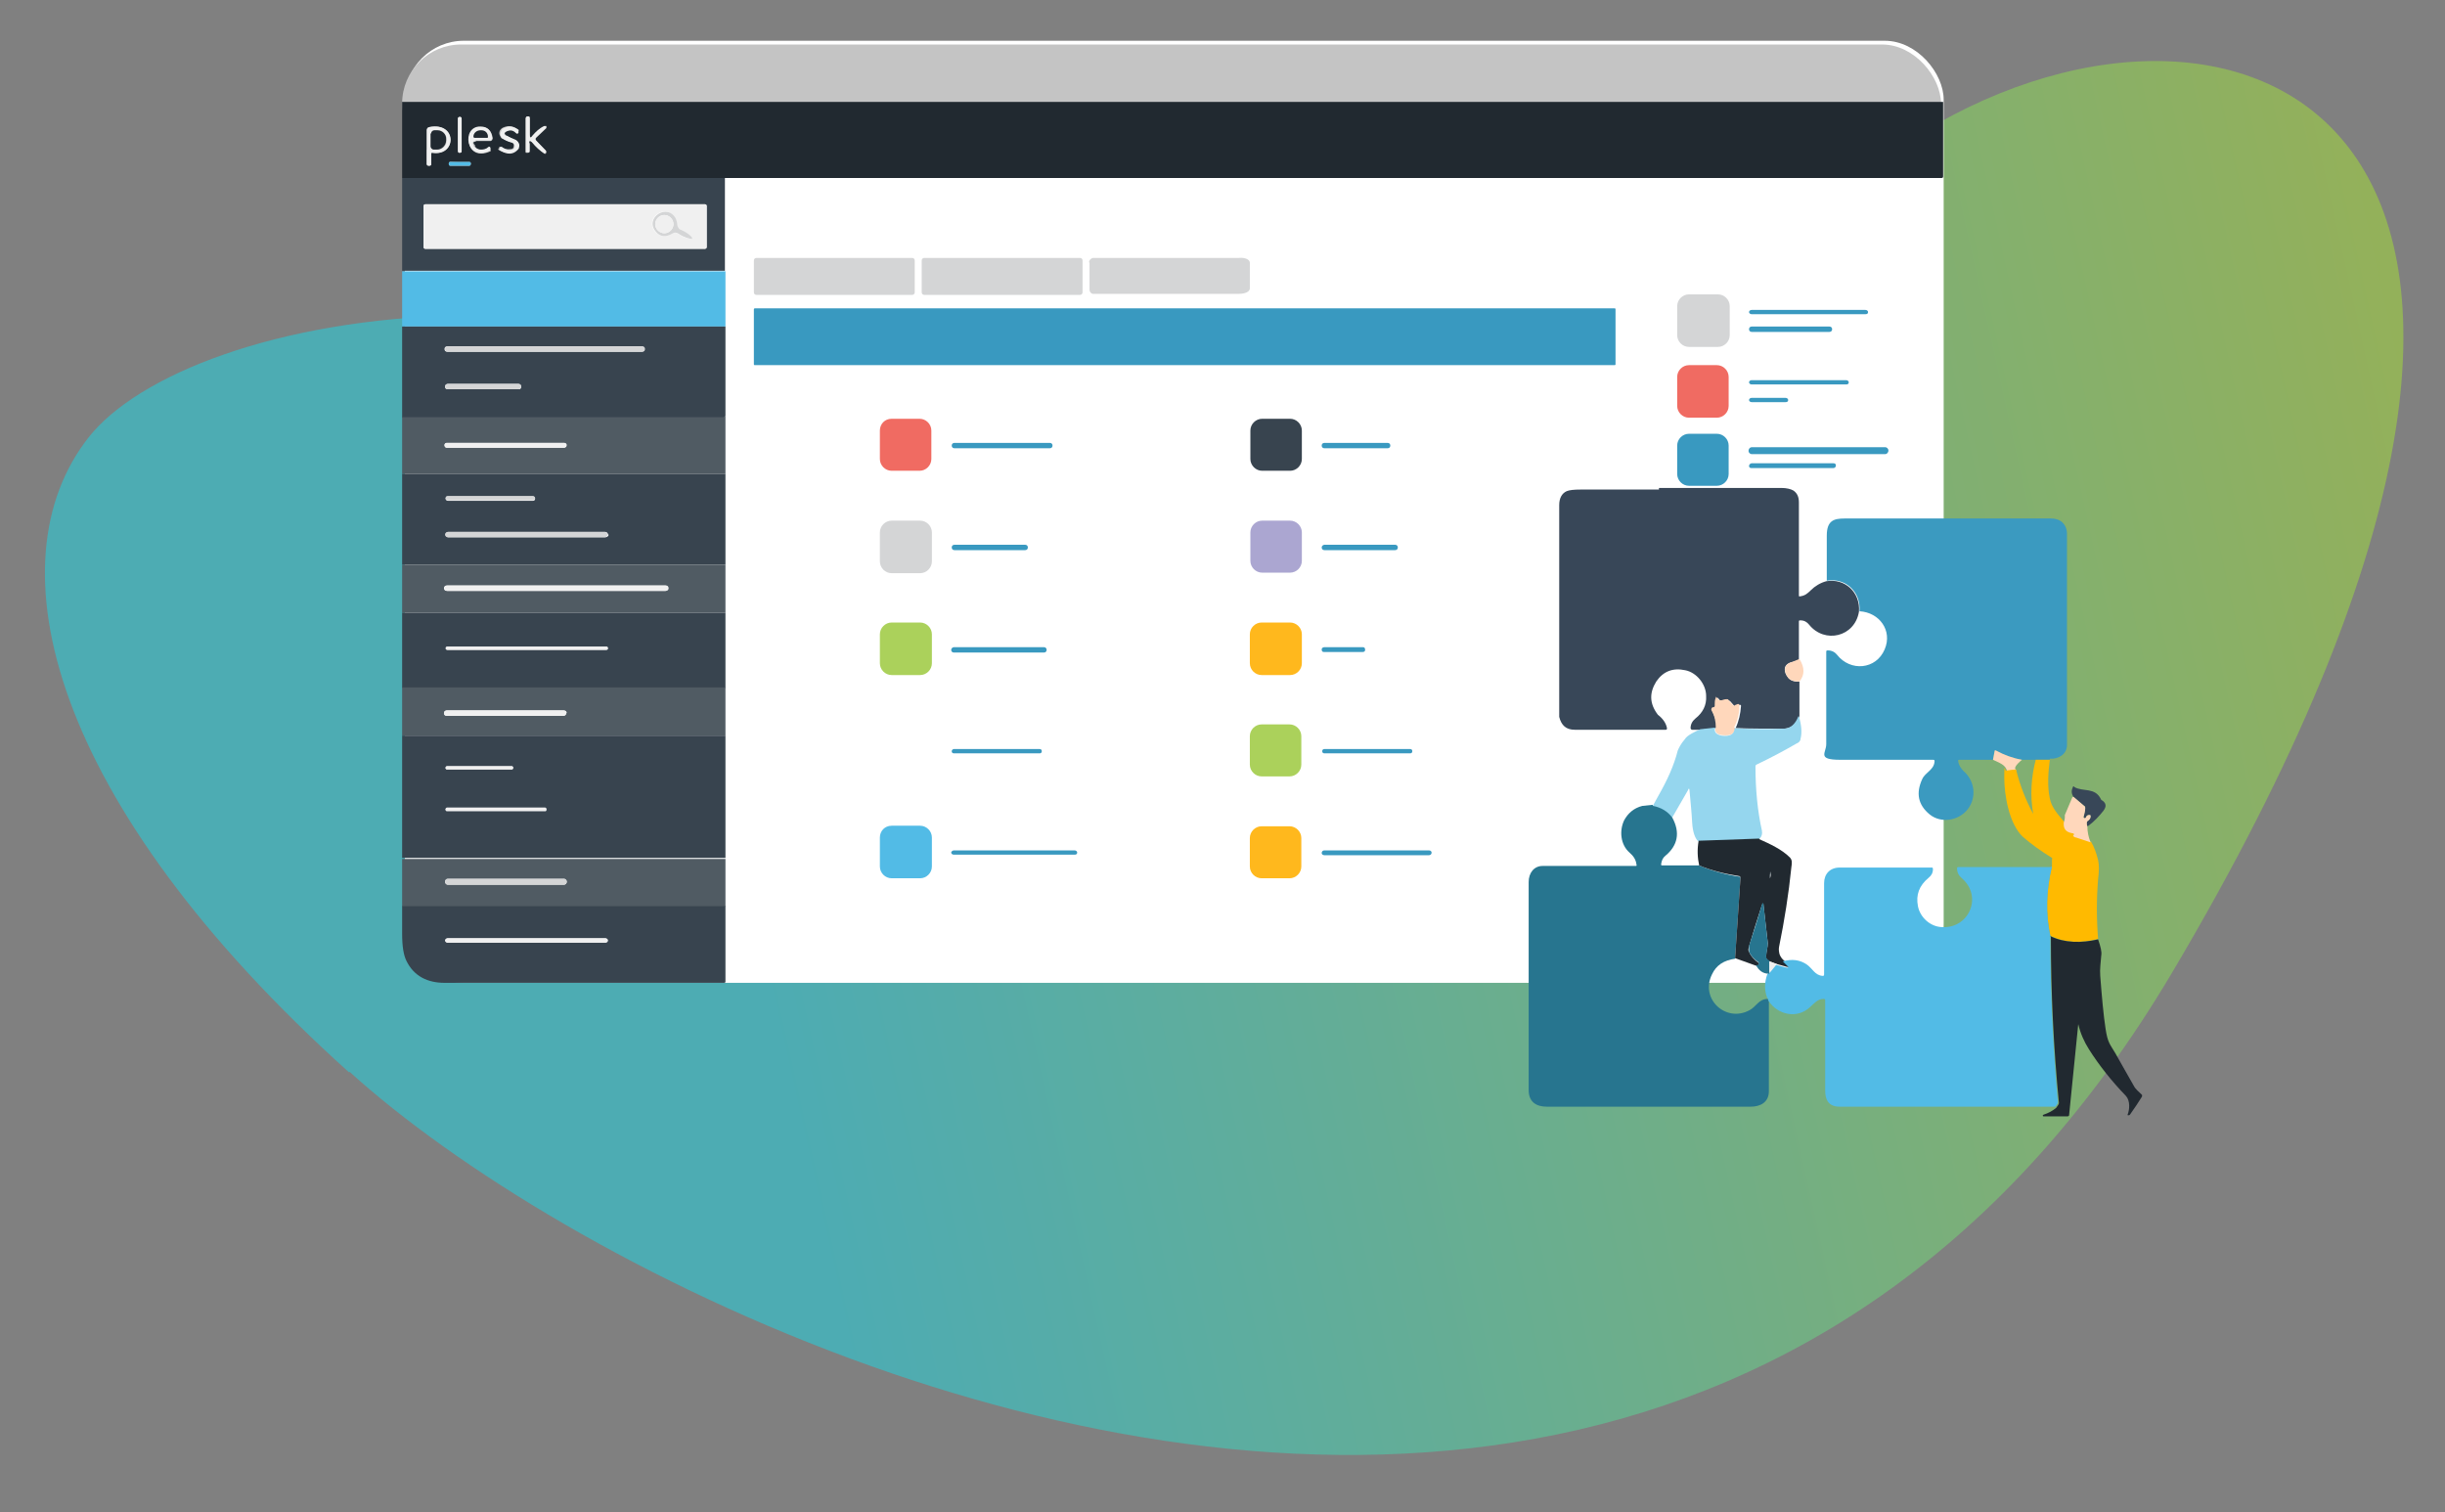
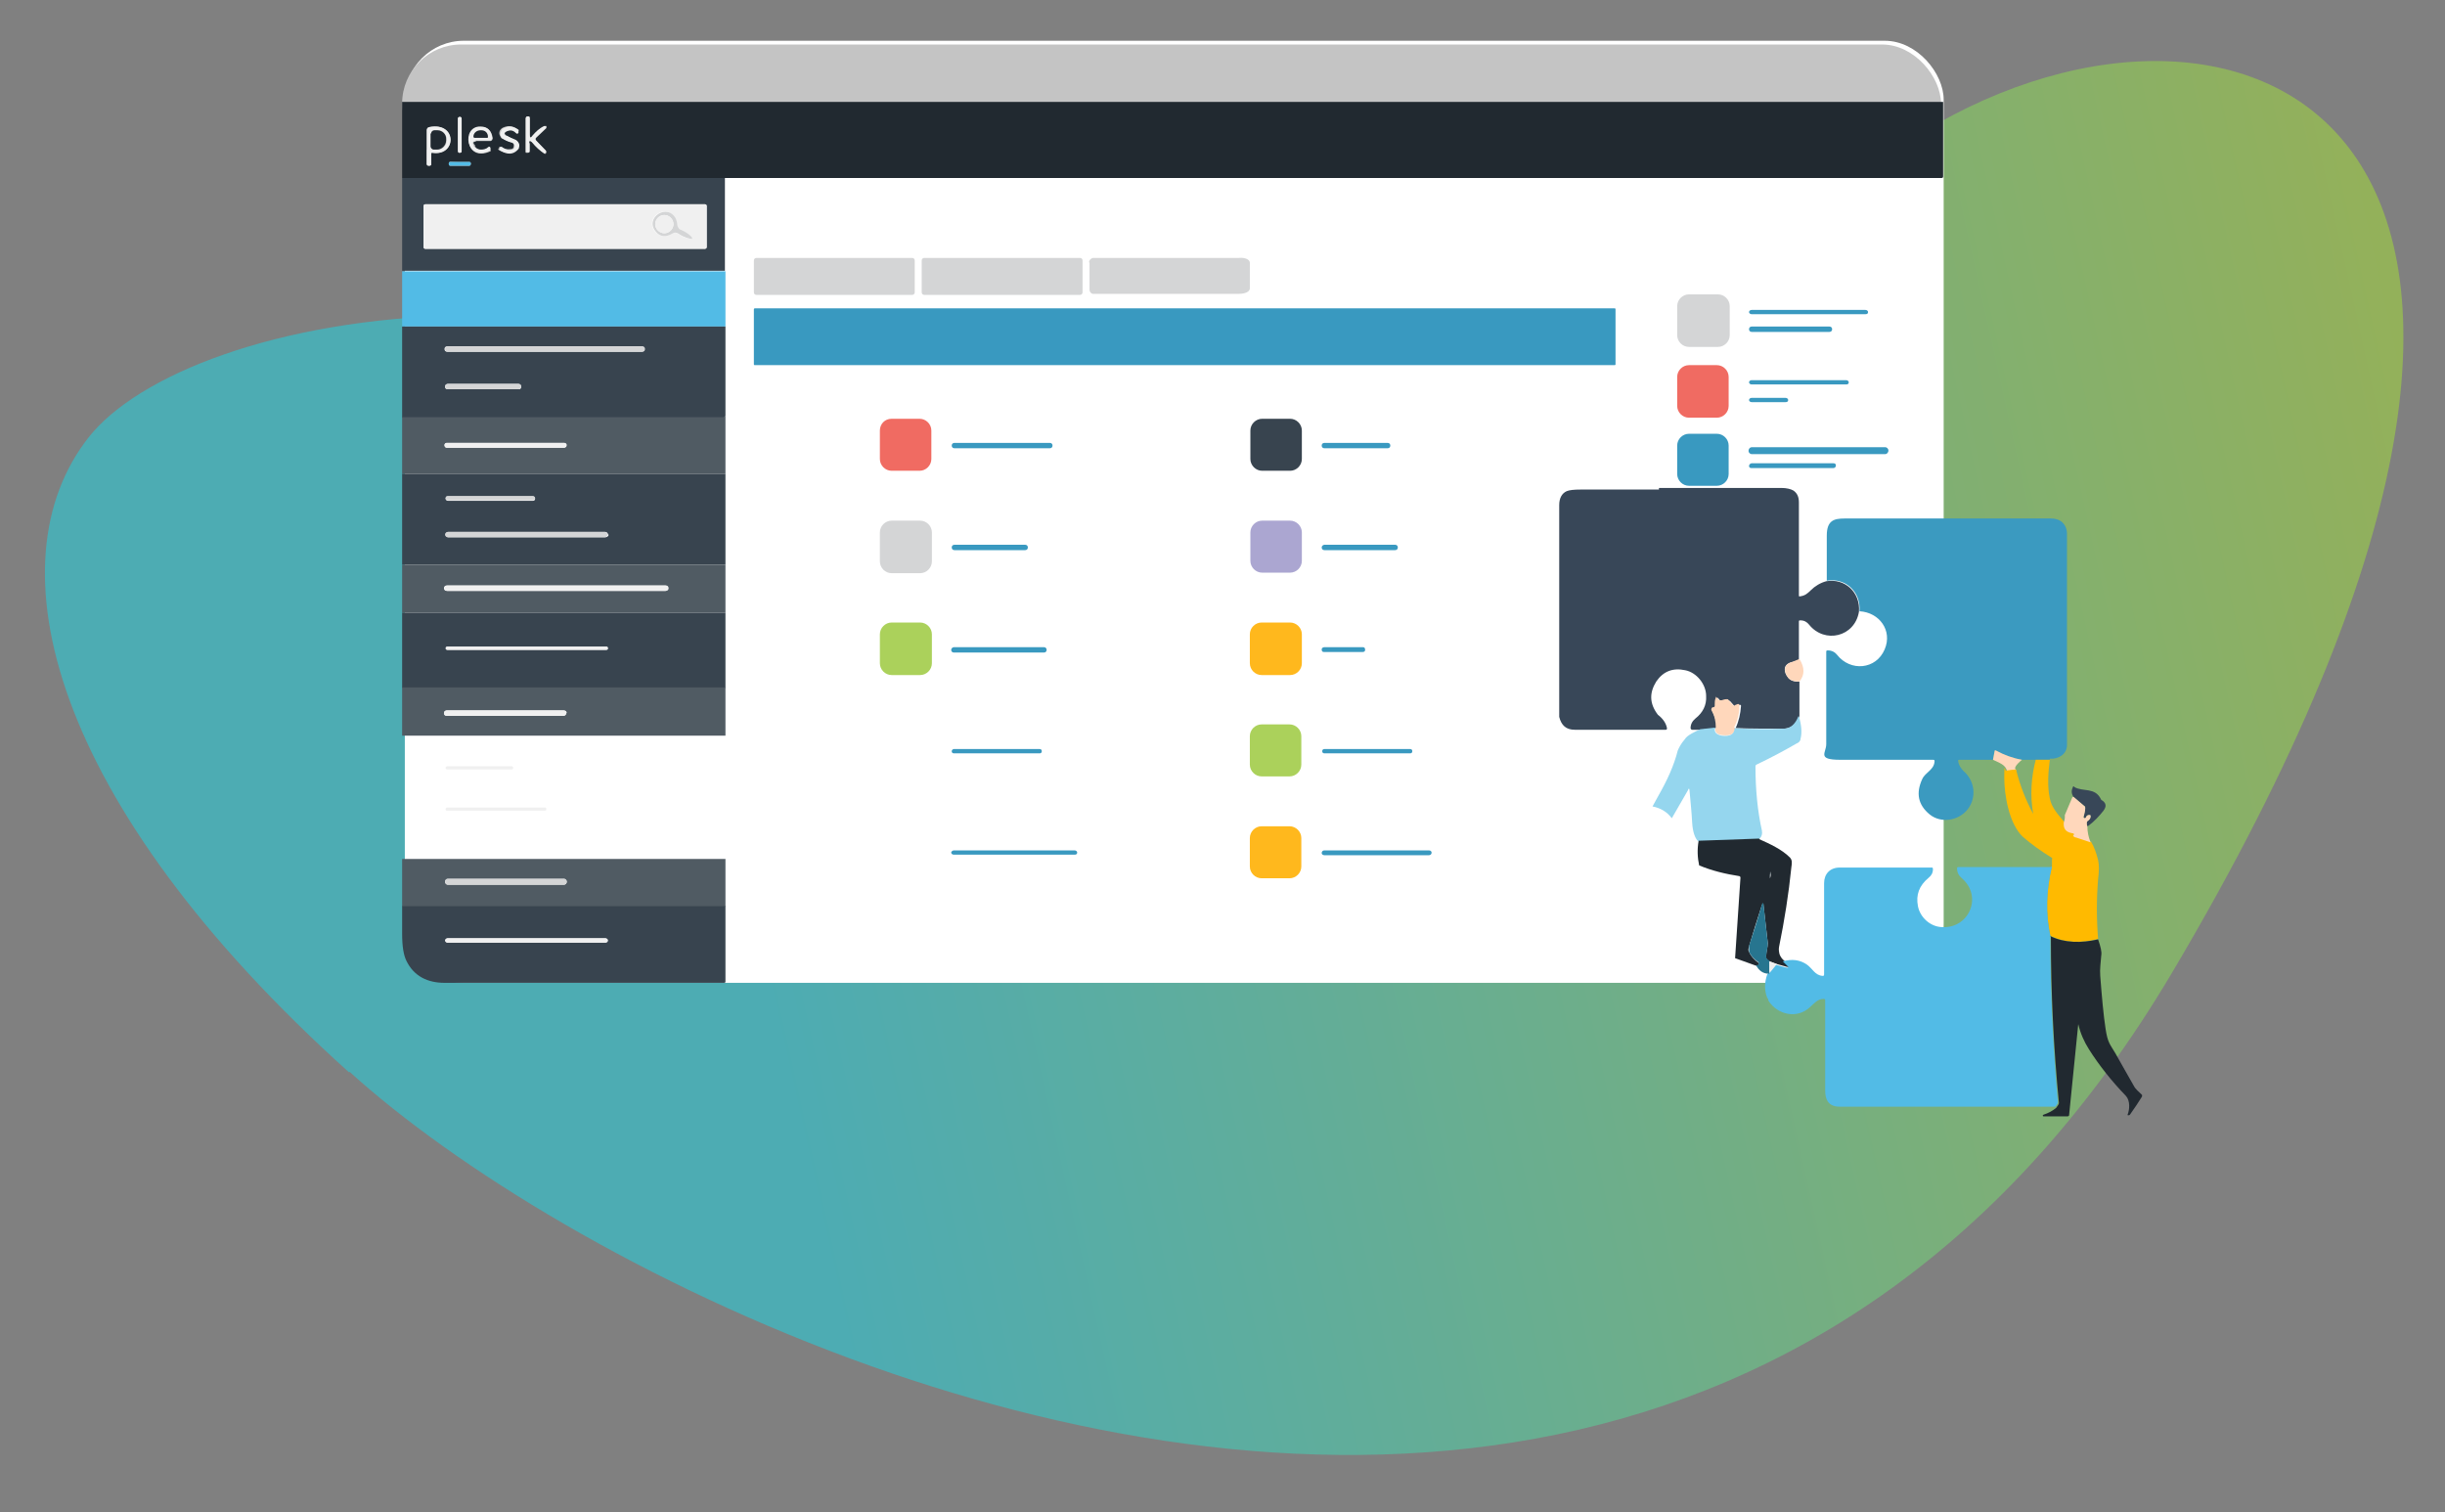
<svg xmlns="http://www.w3.org/2000/svg" id="Livello_1" version="1.1" viewBox="0 0 456 282">
  <rect x="0" y="0" width="456" height="282" fill="#808080" stroke="none" />
  <defs>
    <linearGradient id="Sfumatura_senza_nome_2" data-name="Sfumatura senza nome 2" x1="59.1" y1="1064.3" x2="58.1" y2="1064.3" gradientTransform="translate(21848.8 177828.7) rotate(-12.4) scale(322.6 -167.4) skewX(-.3)" gradientUnits="userSpaceOnUse">
      <stop offset="0" stop-color="#b0f921" />
      <stop offset="1" stop-color="#00edff" />
    </linearGradient>
  </defs>
  <path d="M65.1,200C9.1,149.6-1.7,104.8,16.5,81.6c18.2-23.2,103.6-41.9,190.7,12.9,87.1,54.8,91.4-33.2,151.3-69.8,59.9-36.5,140.9-2.3,46.6,156.7-61.5,103.7-163.5,101.5-242.6,73.4-42.2-15-77.9-37.3-97.3-54.9Z" fill="url(#Sfumatura_senza_nome_2)" isolation="isolate" opacity=".4" />
  <rect x="75.5" y="7.6" width="287" height="175.7" rx="11" ry="11" fill="#fff" />
  <rect x="75" y="8.3" width="287" height="22" rx="11" ry="11" fill="#c4c4c4" />
  <g>
    <path d="M75.1,19v14.3" fill="none" />
    <path d="M75,33.2v17.3" fill="none" />
    <path d="M75,50.6v10.3" fill="none" />
    <path d="M75,60.9v16.9" fill="none" />
    <path d="M75,77.8v10.6" fill="none" />
    <path d="M75,88.4v16.9" fill="none" />
    <path d="M75,105.3v9" fill="none" />
-     <path d="M75,114.3v14" fill="none" />
    <path d="M75,128.2v9" fill="none" />
    <path d="M75,137.2v22.9" fill="none" />
    <path d="M75,160.1v8.9" fill="none" />
    <path d="M75,169c0,1.6,0,3.4,0,5.2,0,2.4.3,4.1.8,5,1.5,2.8,4.1,4.1,7.1,4.1h52.1c.2,0,.3,0,.3-.3v-14" fill="none" />
    <path d="M135.3,169v-9" fill="none" />
    <path d="M135.3,160.1v-22.8" fill="none" />
    <path d="M135.3,137.2v-9" fill="none" />
    <path d="M135.3,128.2v-13.9" fill="none" />
    <path d="M135.3,114.3v-9" fill="none" />
    <path d="M135.3,105.3v-16.9" fill="none" />
    <path d="M135.3,88.4v-10.9" fill="none" />
    <path d="M135.3,77.5v-16.6" fill="none" />
    <path d="M135.3,60.9v-10.3" fill="none" />
    <path d="M135.3,50.6v-17.3" fill="none" />
    <path d="M135.2,33.2h226.8c.2,0,.3-.1.3-.3v-13.9" fill="none" />
    <path d="M362.3,19c0-2.4.3-5.1-.5-7.1-1-2.6-3.7-4.5-6.7-4.5-90.7,0-181.7,0-273,0s-5.6,1.9-6.6,4.5c-.3.9-.5,2.1-.5,3.6s0,2.4,0,3.5" fill="none" />
    <path d="M362.3,19H75.1" fill="none" />
    <path d="M135.2,33.2h-60.2" fill="none" />
    <path d="M135.3,50.6h-60.3" fill="none" />
    <path d="M135.3,60.9h-60.3" fill="none" />
    <path d="M135.3,77.5c0,.3-.2.5-.9.4-.5,0-.8,0-1,0h-58.4" fill="none" />
    <path d="M135.3,88.4h-60.3" fill="none" />
    <path d="M135.3,105.3h-60.3" fill="none" />
    <path d="M135.3,114.3h-60.3" fill="none" />
    <path d="M135.3,128.2h-60.3" fill="none" />
    <path d="M135.3,137.2h-60.3" fill="none" />
    <path d="M135.3,160.1h-60.3" fill="none" />
    <path d="M135.3,169h-60.3" fill="none" />
    <path d="M170.5,48.5c0-.3-.2-.5-.5-.5h-29c-.3,0-.5.2-.5.5v5.9c0,.3.2.5.5.5h29c.3,0,.5-.2.5-.5h0v-5.9" fill="none" />
    <path d="M201.9,48.5c0-.3-.2-.5-.5-.5h-29c-.3,0-.5.2-.5.5v5.9c0,.3.2.5.5.5h29c.3,0,.5-.2.5-.5h0v-5.9" fill="none" />
    <path d="M203.1,49v5.1c0,.5.4.9.9.9h27.1c1.1-.1,2-.6,2-1.2h0v-4.8c0-.6-.9-1-2-1h-27.1c-.5.1-.9.5-.9,1h0" fill="none" />
    <path d="M359.1,86.8v3.1" fill="none" />
    <path d="M311.4,101.1h-1.1" fill="none" />
    <path d="M310.2,101.2c-1.2-4.3-2.3-8.6-3.5-12.9-.6-2.2-1.2-3.7-1.9-4.3-2.9-2.8-8.7-1.2-9.3,3.1-.1.9.2,2.4,1,4.6,2,5.4,4,10.8,5.9,16" fill="none" />
    <path d="M302.5,107.7l-3.3,6.4c0,.2,0,.4,0,.6l7.3,12.3" fill="none" />
-     <path d="M308.1,151.4v6.2c-.1.2,0,.3.2.3h2.6" fill="none" />
+     <path d="M308.1,151.4v6.2h2.6" fill="none" />
    <path d="M310.8,158.1v1.4" fill="none" />
    <path d="M364.6,89.8l-.5-13.5" fill="none" />
    <path d="M364,76.3h-4.5" fill="none" />
    <path d="M359.6,76.4c0-.1-.1-.2-.3-.3" fill="none" />
    <path d="M364.6,89.8h-5.6" fill="none" />
    <path d="M359.6,76.4l-.5,10.3" fill="none" />
    <path d="M310.8,151.4h-2.7" fill="none" />
    <path d="M314,120.5l-1.2-3.8" fill="none" />
    <path d="M310.2,101.2l1.8,7.1" fill="none" />
    <path d="M312.1,108.2l.5,1.8" fill="none" />
    <path d="M312.6,110.1l1.4,5.6c0,.2,0,.4-.2.5-.3.2-.7.3-1.1.5" fill="none" />
-     <path d="M312.7,116.7l-4.8,1.5" fill="none" />
    <path d="M308,118.2c-.4.2-.8.3-1.1.3s-.4-.1-.5-.3l-3.9-10.4" fill="none" />
    <path d="M308,118.2l3.1,8.8" fill="none" />
    <path d="M311,127h-4.5" fill="none" />
    <path d="M322.5,57c0-1.2-1-2.2-2.2-2.2h-5.4c-1.2,0-2.2,1-2.2,2.2h0v5.4c0,1.2,1,2.2,2.2,2.2h5.4c1.2,0,2.2-1,2.2-2.2h0v-5.4" fill="none" />
    <path d="M301.3,57.7c0-.1,0-.2-.2-.2h-160.3c-.1,0-.2,0-.2.2v10.2c0,.1,0,.2.2.2h160.3c.1,0,.2,0,.2-.2v-10.2" fill="none" />
    <path d="M348.3,58.2c0-.3-.2-.4-.5-.4h-21.2c-.3,0-.4.2-.4.4h0c0,.3.2.4.4.5h21.2c.3,0,.5-.2.5-.5q0,0,0,0h0" fill="none" />
    <path d="M341.7,61.3c0-.3-.2-.5-.5-.5h-14.5c-.3,0-.5.2-.5.5h0c0,.3.2.5.5.5h14.5c.3,0,.5-.1.5-.5h0" fill="none" />
    <path d="M322.5,70.3c0-1.2-1-2.2-2.2-2.2h-5.2c-1.2,0-2.2,1-2.2,2.2v5.4c0,1.2,1,2.2,2.2,2.2h5.2c1.2,0,2.2-1,2.2-2.2h0v-5.4" fill="none" />
    <path d="M344.7,71.3c0-.3-.2-.4-.5-.4h-17.6c-.3,0-.5.2-.5.4h0c0,.3.2.5.4.5h17.6c.3,0,.5-.2.5-.5q0,0,0,0h0" fill="none" />
    <path d="M333.5,74.6c0-.3-.2-.4-.4-.4h-6.3c-.3,0-.5.2-.5.4h0c0,.3.2.5.4.5h6.3c.3,0,.5-.2.5-.5h0" fill="none" />
    <path d="M173.7,80.3c0-1.2-1-2.2-2.2-2.2h-5.2c-1.2,0-2.2,1-2.2,2.2h0v5.3c0,1.2,1,2.2,2.2,2.2h5.2c1.2,0,2.2-1,2.2-2.2h0v-5.4" fill="none" />
    <path d="M242.8,80.4c0-1.2-1-2.2-2.2-2.2h-5.2c-1.2,0-2.2,1-2.2,2.2v5.3c0,1.2,1,2.2,2.2,2.2h5.2c1.2,0,2.2-1,2.2-2.2v-5.3" fill="none" />
    <path d="M322.5,83c0-1.2-1-2.2-2.2-2.2h-5.2c-1.2,0-2.2,1-2.2,2.2h0v5.3c0,1.2,1,2.2,2.2,2.2h5.2c1.2,0,2.2-1,2.2-2.2h0v-5.3" fill="none" />
    <path d="M196.2,83.1c0-.3-.2-.5-.5-.5h-17.8c-.3,0-.5.2-.5.5h0c0,.3.2.5.5.5h17.8c.3,0,.5-.2.5-.5h0" fill="none" />
    <path d="M259.3,83.1c0-.3-.2-.5-.5-.5h-11.8c-.3,0-.5.2-.5.5h0c0,.3.2.5.5.5h11.8c.3,0,.5-.2.5-.5h0" fill="none" />
    <path d="M352.1,84c0-.3-.3-.6-.6-.6h-24.9c-.3,0-.6.3-.6.6h0c0,.4.3.7.6.7h24.9c.3,0,.6-.3.6-.6h0" fill="none" />
    <path d="M342.5,86.8c0-.3-.2-.5-.5-.5h-15.2c-.3,0-.5.3-.5.5h0c0,.3.2.5.5.5h15.2c.2,0,.5-.3.5-.5h0" fill="none" />
    <path d="M173.7,99.3c0-1.2-1-2.2-2.2-2.2h-5.3c-1.2,0-2.2,1-2.2,2.2h0v5.4c0,1.2,1,2.2,2.2,2.2h5.3c1.2,0,2.2-1,2.2-2.2v-5.4" fill="none" />
    <path d="M242.8,99.3c0-1.2-1-2.2-2.2-2.2h-5.2c-1.2,0-2.2,1-2.2,2.2h0v5.3c0,1.2,1,2.2,2.2,2.2h5.2c1.2,0,2.2-1,2.2-2.2h0v-5.3" fill="none" />
    <path d="M191.6,102.1c0-.3-.2-.5-.5-.5h-13.2c-.3,0-.5.2-.5.5h0c0,.3.2.5.5.5h13.2c.2,0,.5-.2.5-.5h0" fill="none" />
    <path d="M260.6,102.1c0-.3-.2-.5-.5-.5h-13.2c-.3,0-.5.2-.5.5h0c0,.3.2.5.5.5h13.2c.3,0,.5-.2.5-.5h0" fill="none" />
    <path d="M173.7,118.2c0-1.2-1-2.2-2.2-2.2h-5.3c-1.2,0-2.2,1-2.2,2.2h0v5.4c0,1.2,1,2.2,2.2,2.2h5.3c1.2,0,2.2-1,2.2-2.2h0v-5.4" fill="none" />
    <path d="M242.8,118.3c0-1.2-1-2.2-2.2-2.2h-5.3c-1.2,0-2.2,1-2.2,2.2h0v5.4c0,1.2,1,2.2,2.2,2.2h5.3c1.2,0,2.2-1,2.2-2.2v-5.4" fill="none" />
    <path d="M195.1,121.1c0-.3-.2-.5-.5-.5h-16.8c-.3,0-.5.2-.5.5h0c0,.3.2.5.5.5h16.8c.3,0,.5-.2.5-.5h0" fill="none" />
    <path d="M254.5,121.1c0-.3-.2-.5-.4-.5h-7.2c-.3,0-.5.2-.5.4h0c0,.3.2.5.4.5h7.2c.3,0,.5-.1.5-.4q0,0,0,0h0" fill="none" />
    <path d="M242.8,137.3c0-1.2-1-2.2-2.2-2.2h-5.2c-1.2,0-2.2,1-2.2,2.2h0v5.3c0,1.2,1,2.2,2.2,2.2h5.2c1.2,0,2.2-1,2.2-2.2h0v-5.3" fill="none" />
    <path d="M194.3,140c0-.3-.2-.4-.4-.4h-16c-.3,0-.4.2-.4.4h0c0,.3.2.4.4.4h16c.3,0,.5-.1.5-.4h0" fill="none" />
    <path d="M263.4,140.1c0-.3-.2-.4-.4-.4h-16c-.3,0-.4.2-.4.4h0c0,.3.2.4.4.4h16c.2,0,.4-.1.4-.4h0" fill="none" />
    <path d="M173.7,156.3c0-1.2-1-2.2-2.2-2.2h-5.3c-1.2,0-2.2,1-2.2,2.2h0v5.4c0,1.2,1,2.2,2.2,2.2h5.3c1.2,0,2.2-1,2.2-2.2h0v-5.4" fill="none" />
    <path d="M242.8,156.3c0-1.2-1-2.2-2.2-2.2h-5.2c-1.2,0-2.2,1-2.2,2.2h0v5.3c0,1.2,1,2.2,2.2,2.2h5.2c1.2,0,2.2-1,2.2-2.2h0v-5.3" fill="none" />
    <path d="M200.9,159c0-.3-.2-.4-.4-.4h-22.6c-.3,0-.4.2-.4.4h0c0,.3.2.4.4.4h22.5c.3,0,.5-.1.5-.4h0" fill="none" />
    <path d="M266.9,159c0-.3-.2-.4-.4-.4h-19.5c-.3,0-.4.2-.4.4h0c0,.3.2.5.4.5h19.5c.2,0,.4-.3.4-.5h0" fill="none" />
    <path d="M86.1,22.2c0-.2-.1-.4-.3-.4h0c-.2,0-.4.1-.4.3h0v6c0,.2.1.4.3.4h0c.2,0,.4-.1.4-.3v-6" fill="none" />
    <path d="M99.3,26.6c.7.9,1.4,1.5,2.3,2.1,0,0,0,0,.1,0l.2-.2c0,0,0-.1,0-.3l-1.9-1.9c-.2-.2-.2-.4,0-.6l1.9-1.8q0,0,0-.1h-.1c0-.2-.2-.3-.3-.2-.8.5-1.5,1-2.2,1.8-.4.5-.6.4-.5-.2v-3.1c0-.1-.1-.3-.3-.3h-.3c-.1,0-.2.2-.2.3v6.2c0,.1,0,.2.2.2h.2c.3,0,.3-.1.3-.3v-1.4c0-.6.2-.7.5-.3" fill="none" />
    <path d="M80.7,28.5c4.5.7,4.5-5.8-.6-4.8-.3,0-.5.3-.5.6v6.3c0,.1.1.2.3.3h.2c.1,0,.3,0,.3-.2h0v-1.9c0-.2,0-.3.3-.3" fill="none" />
    <path d="M88.7,26.3h2.8c.2,0,.4-.3.4-.5h0c-.2-1.4-.9-2.1-2.2-2.1-3.6,0-2.9,6.7,1.8,4.5,0,0,.1-.1,0-.2v-.4c-.1-.2-.2-.3-.3-.1-.4.3-.9.5-1.4.5-.5,0-1-.3-1.2-.7v-.2c-.5-.5-.3-.7.2-.7" fill="none" />
    <path d="M94.5,25.3c-.5-.3-.5-.6,0-.9.7-.3,1.2-.2,1.7.3.1.2.3.1.3,0v-.3c.2,0,.1-.2,0-.3-.9-.7-1.8-.7-2.7-.3-.6.3-.9,1-.5,1.6.1.3.3.5.5.5.5.3,1,.4,1.5.6.4.1.6.4.5.8,0,.3-.2.5-.5.5-.7.1-1.2,0-1.8-.4-.1,0-.3,0-.4,0h0v.2c-.3.2-.2.3,0,.4,1.4.7,2.4.7,3.2-.1s.5-1.2,0-1.6c-.1-.1-.3-.2-.5-.3-.5-.3-1-.5-1.5-.8" fill="none" />
    <path d="M87.8,30.5c0-.2-.1-.3-.3-.3h-3.5c-.2,0-.3.1-.3.3h0c0,.3.1.4.3.4h3.5c.2,0,.3-.1.3-.4q0,0,0,0h0" fill="none" />
    <path d="M80.4,24.9v2.4c0,.3.3.6.6.6h.6c.9,0,1.7-.7,1.7-1.7v-.2c0-.9-.7-1.7-1.6-1.7h-.6c-.5,0-.7.3-.7.6h0" fill="none" />
    <path d="M88.4,25.6h2.5c0,0,.1,0,.1,0h0c0-.7-.5-1.2-1.2-1.2h-.2c-.7,0-1.3.5-1.3,1.2h0c0,0,0,.1.1.1h0" fill="none" />
    <path d="M131.8,38.4c0-.1-.1-.3-.3-.3h-52.2c-.1,0-.3.1-.3.3h0v7.7c0,.1.1.3.3.3h52.2c.1,0,.3-.1.3-.3v-7.7" fill="none" />
    <path d="M126.3,43.5c.7.5,1.5.9,2.2,1,.5.1.6,0,.3-.4-.5-.5-1-.9-1.8-1.2-.5-.2-.8-.5-.8-1s0-.7-.2-1c-1.5-3.3-6-.3-3.8,2.3.9,1,2,1.1,3.2.3.3-.2.6-.1.9,0" fill="none" />
    <path d="M125.6,41.8c0-.9-.8-1.7-1.7-1.7h0c-.9,0-1.7.8-1.7,1.7s.8,1.7,1.7,1.7,1.7-.8,1.7-1.7h0" fill="none" />
    <path d="M120.2,65.1c0-.3-.2-.5-.5-.5h-36.3c-.3,0-.5.2-.5.5h0c0,.3.2.5.5.5h36.3c.3,0,.5-.2.5-.5h0" fill="none" />
    <path d="M97.2,72.1c0-.3-.2-.5-.5-.5h-13.2c-.3,0-.5.2-.5.5h0c0,.3.2.5.5.5h13.2c.3,0,.5-.1.5-.5h0" fill="none" />
    <path d="M105.7,83c0-.2-.2-.4-.4-.4h-22c-.2,0-.4.2-.4.4h0c0,.3.2.5.4.5h21.9c.3,0,.5-.2.5-.5h0" fill="none" />
    <path d="M99.8,93c0-.2-.2-.4-.4-.4h-15.9c-.2,0-.4.2-.4.4h0c0,.2.2.4.4.4h15.9c.3,0,.4-.2.4-.4h0" fill="none" />
    <path d="M113.4,99.7c0-.3-.3-.5-.5-.5h-29.3c-.3,0-.5.3-.5.5h0c0,.3.3.5.5.5h29.3c.3,0,.6-.2.6-.5h0" fill="none" />
    <path d="M124.6,109.7c0-.3-.2-.5-.5-.5h-40.8c-.3,0-.5.2-.5.5h0c0,.3.2.5.5.5h40.8c.2,0,.4-.2.4-.5h0" fill="none" />
    <path d="M113.4,120.9c0-.2-.1-.3-.3-.3h-29.6c-.2,0-.3.1-.3.3h0c0,.2.1.3.3.3h29.6c.2,0,.3-.1.3-.3h0" fill="none" />
    <path d="M105.7,133c0-.3-.2-.5-.5-.5h-21.9c-.3,0-.5.2-.5.5h0c0,.3.2.5.5.5h21.8c.3,0,.5-.3.5-.5h0" fill="none" />
    <path d="M95.7,143.2c0-.2-.1-.3-.3-.3h-12c-.2,0-.3.1-.3.3h0c0,.2.1.3.3.3h12c.2,0,.3-.1.3-.3h0" fill="none" />
    <path d="M101.9,151c0-.2-.1-.3-.3-.3h-18.2c-.2,0-.3.1-.3.3h0c0,.2.1.3.3.3h18.2c.2,0,.3,0,.3-.3h0" fill="none" />
    <path d="M105.7,164.4c0-.3-.3-.5-.5-.5h-21.7c-.3,0-.5.3-.5.5h0c0,.4.3.6.5.6h21.7c.3,0,.5-.3.5-.5h0" fill="none" />
    <path d="M113.3,175.4c0-.2-.2-.4-.4-.4h-29.5c-.2,0-.4.2-.4.4h0c0,.2.2.4.4.4h29.5c.2,0,.4-.2.4-.4h0" fill="none" />
  </g>
  <path d="M75.1,19h287.3v13.9c0,.2-.1.3-.3.3H75v-14.2ZM86.1,22.2c0-.2-.1-.4-.3-.4h0c-.2,0-.4.1-.4.3h0v6c0,.2.1.4.3.4h0c.2,0,.4-.1.4-.3v-6ZM99.3,26.6c.7.9,1.4,1.5,2.3,2.1,0,0,0,0,.1,0l.2-.2c0,0,0-.1,0-.3l-1.9-1.9c-.2-.2-.2-.4,0-.6l1.9-1.8q0,0,0-.1h-.1c0-.2-.2-.3-.3-.2-.8.5-1.5,1-2.2,1.8-.4.5-.6.4-.5-.2v-3.1c0-.1-.1-.3-.3-.3h-.3c-.1,0-.2.2-.2.3v6.2c0,.1,0,.2.2.2h.2c.3,0,.3-.1.3-.3v-1.4c0-.6.2-.7.5-.3ZM80.7,28.5c4.5.7,4.5-5.8-.6-4.8-.3,0-.5.3-.5.6v6.3c0,.1.1.2.3.3h.2c.1,0,.3,0,.3-.2h0v-1.9c0-.2,0-.3.3-.3ZM88.7,26.3h2.8c.2,0,.4-.3.4-.5h0c-.2-1.4-.9-2.1-2.2-2.1-3.6,0-2.9,6.7,1.8,4.5,0,0,.1-.1,0-.2v-.4c-.1-.2-.2-.3-.3-.1-.4.3-.9.5-1.4.5-.5,0-1-.3-1.2-.7v-.2c-.5-.5-.3-.7.2-.7ZM94.5,25.3c-.5-.3-.5-.6,0-.9.7-.3,1.2-.2,1.7.3.1.2.3.1.3,0v-.3c.2,0,.1-.2,0-.3-.9-.7-1.8-.7-2.7-.3-.6.3-.9,1-.5,1.6.1.3.3.5.5.5.5.3,1,.4,1.5.6.4.1.6.4.5.8,0,.3-.2.5-.5.5-.7.1-1.2,0-1.8-.4-.1,0-.3,0-.4,0h0v.2c-.3.2-.2.3,0,.4,1.4.7,2.4.7,3.2-.1s.5-1.2,0-1.6c-.1-.1-.3-.2-.5-.3-.5-.3-1-.5-1.5-.8ZM87.8,30.5c0-.2-.1-.3-.3-.3h-3.5c-.2,0-.3.1-.3.3h0c0,.3.1.4.3.4h3.5c.2,0,.3-.1.3-.4q0,0,0,0h0Z" fill="#212930" />
  <path d="M85.7,21.8h0c.3,0,.4.1.4.4v6c0,.2-.1.3-.4.3h0c-.2,0-.3-.1-.3-.4v-6c0-.2.2-.3.4-.3Z" fill="#f0f0f0" />
  <path d="M98.8,26.7v1.4c0,.3,0,.3-.3.3h-.2c-.1,0-.2,0-.2-.2h0v-6.2c0-.1,0-.2.2-.3h.2c.1,0,.3,0,.3.2h0v3.2c0,.6.2.7.5.2.6-.7,1.3-1.4,2.2-1.8.1,0,.3,0,.3,0h.1q0,.2,0,.3l-1.9,1.8c-.2.2-.2.4,0,.6l1.8,1.9c0,0,0,.1,0,.3l-.2.2q0,0-.1,0c-.9-.6-1.6-1.3-2.3-2.1-.4-.3-.6-.3-.5.2Z" fill="#f0f0f0" />
  <path d="M80.4,28.8v1.8c0,.1-.1.3-.3.3h-.3c-.1,0-.2-.1-.2-.3v-6.3c0-.3.1-.5.5-.6,5.2-1,5.1,5.4.6,4.8-.3-.1-.3,0-.3.3ZM80.4,24.9v2.4c0,.3.3.6.6.6h.6c.9,0,1.7-.7,1.7-1.7v-.2c0-.9-.7-1.7-1.6-1.7h-.6c-.5,0-.7.3-.7.6h0Z" fill="#f0f0f0" />
  <path d="M88.7,26.3c-.5,0-.7.3-.4.7v.2c.4.5.9.7,1.4.7s1-.1,1.4-.5c.1-.1.3,0,.3.1v.4c0,0,0,.1,0,.2-4.6,2.2-5.4-4.6-1.8-4.5,1.3,0,2,.7,2.2,2.1,0,.2-.1.4-.3.5h-2.8ZM88.4,25.6h2.5c0,0,.1,0,.1,0h0c0-.7-.5-1.2-1.2-1.2h-.2c-.7,0-1.3.5-1.3,1.2h0c0,0,0,.1.1.1h0Z" fill="#f0f0f0" />
  <path d="M94.5,25.3c.5.3,1,.5,1.5.7.6.2,1,.9.8,1.5,0,.2-.1.3-.3.5-.8.8-1.8.9-3.2.1-.2,0-.2-.3-.1-.4v-.2c.2-.1.4-.2.5,0h0c.6.4,1.2.6,1.8.4.3,0,.4-.3.5-.5,0-.4-.1-.7-.5-.8-.5-.1-1-.3-1.5-.6-.6-.3-.9-1-.5-1.6.1-.3.3-.5.5-.5.9-.5,1.8-.3,2.7.3,0,0,.1.1,0,.3v.3c-.2.2-.3.2-.5,0-.5-.5-1-.6-1.7-.3-.6.3-.6.6,0,.9Z" fill="#f0f0f0" />
  <path d="M80.4,24.9c0-.3.3-.6.6-.6h.6c.9,0,1.7.8,1.6,1.7h0v.2c0,.9-.8,1.7-1.7,1.7h-.6c-.3,0-.6-.3-.6-.6h0v-2.4Z" fill="#212930" />
  <path d="M88.4,25.6c0,0-.1,0-.1-.1h0c0-.7.6-1.2,1.3-1.2h.2c.7,0,1.2.5,1.2,1.2h0c0,.1,0,.2-.1.2h-2.5Z" fill="#212930" />
  <path d="M84,30.2h3.5c.2,0,.3.1.3.3h0c0,.3-.1.4-.3.4h-3.5c-.2,0-.3-.1-.3-.3h0c0-.3.1-.4.3-.4Z" fill="#52bbe6" />
  <path d="M135.2,33.2v17.3c0,0-60.2,0-60.2,0v-17.3h60.2ZM131.8,38.4c0-.1-.1-.3-.3-.3h-52.2c-.1,0-.3.1-.3.3h0v7.7c0,.1.1.3.3.3h52.2c.1,0,.3-.1.3-.3,0,0,0-7.7,0-7.7Z" fill="#38444f" />
  <path d="M131.8,46.1c0,.1-.1.3-.3.3h-52.2c-.1,0-.3-.1-.3-.3h0v-7.7c0-.1.1-.3.3-.3h52.2c.1,0,.3.1.3.3,0,0,0,7.7,0,7.7ZM126.3,43.5c.7.5,1.5.9,2.2,1,.5.1.6,0,.3-.4-.5-.5-1-.9-1.8-1.2-.5-.2-.8-.5-.8-1s0-.7-.2-1c-1.5-3.3-6-.3-3.8,2.3.9,1,2,1.1,3.2.3.3-.2.6-.1.9,0Z" fill="#f0f0f0" />
  <path d="M125.5,43.5c-1.3.8-2.4.7-3.2-.3-2.2-2.6,2.3-5.5,3.8-2.3.1.3.2.7.2,1s.3.9.8,1c.7.3,1.3.7,1.8,1.2.3.4.3.5-.3.4-.8-.2-1.5-.5-2.2-1-.3-.1-.6-.2-.9,0ZM125.6,41.8c0-.9-.8-1.7-1.7-1.7h0c-.9,0-1.7.8-1.7,1.7s.8,1.7,1.7,1.7,1.7-.8,1.7-1.7h0Z" fill="#d4d5d6" />
  <circle cx="123.9" cy="41.8" r="1.7" fill="#f0f0f0" />
  <path d="M141.1,48.1h29c.3,0,.5.2.5.5v5.9c0,.3-.2.5-.5.5h-29c-.3,0-.5-.2-.5-.5v-5.9c0-.3.2-.5.5-.5Z" fill="#d4d5d6" />
  <path d="M172.4,48.1h29c.3,0,.5.2.5.5v5.9c0,.3-.2.5-.5.5h-29c-.3,0-.5-.2-.5-.5v-5.9c0-.3.2-.5.5-.5Z" fill="#d4d5d6" />
  <path d="M203.1,49c0-.5.4-.9.9-.9h27.1c1.1-.1,2,.3,2,.9v4.8c0,.6-.9,1-2,1h-27c-.5.1-.9-.3-.9-.8h0v-5.1Z" fill="#d4d5d6" />
  <path d="M75,50.6h60.3v10.3h-60.3v-10.3Z" fill="#52bbe6" />
  <path d="M315,54.9h5.4c1.2,0,2.2,1,2.2,2.2v5.4c0,1.2-1,2.2-2.2,2.2h-5.4c-1.2,0-2.2-1-2.2-2.2v-5.4c0-1.2,1-2.2,2.2-2.2Z" fill="#d4d5d6" />
  <path d="M140.8,57.5h160.3c.1,0,.2,0,.2.2v10.2c0,.1,0,.2-.2.2h-160.3c-.1,0-.2,0-.2-.2v-10.2c0,0,0-.2.2-.2Z" fill="#3999c0" />
  <path d="M326.7,57.8h21.2c.3,0,.5.2.5.4h0c0,.3-.2.4-.5.4h-21.2c-.3,0-.5-.2-.5-.4h0c0-.2.2-.4.5-.4Z" fill="#3999c0" />
  <path d="M75,60.9h60.3v16.6c0,.3-.2.5-.9.4-.5,0-.8,0-1,0h-58.4v-16.9ZM120.2,65.1c0-.3-.2-.5-.5-.5h-36.3c-.3,0-.5.2-.5.5h0c0,.3.2.5.5.5h36.3c.3,0,.5-.2.5-.5h0ZM97.2,72.1c0-.3-.2-.5-.5-.5h-13.2c-.3,0-.5.2-.5.5h0c0,.3.2.5.5.5h13.2c.3,0,.5-.1.5-.5h0Z" fill="#38444f" />
  <path d="M326.7,60.9h14.5c.3,0,.5.2.5.5h0c0,.3-.2.5-.5.5h-14.5c-.3,0-.5-.2-.5-.5h0c0-.3.2-.5.5-.5Z" fill="#3999c0" />
  <path d="M83.5,64.6h36.3c.3,0,.5.2.5.5h0c0,.3-.2.5-.5.5h-36.3c-.3,0-.5-.2-.5-.5h0c0-.3.2-.5.5-.5Z" fill="#d4d5d6" />
  <path d="M315,68.1h5.2c1.2,0,2.2,1,2.2,2.2v5.4c0,1.2-1,2.2-2.2,2.2h-5.2c-1.2,0-2.2-1-2.2-2.2v-5.4c0-1.2,1-2.2,2.2-2.2Z" fill="#f06b62" />
  <path d="M326.7,70.9h17.6c.3,0,.5.2.5.4h0c0,.3-.2.4-.5.4h-17.6c-.3,0-.5-.2-.5-.4h0c0-.2.2-.4.5-.4Z" fill="#3999c0" />
  <path d="M83.5,71.6h13.2c.3,0,.5.2.5.5h0c0,.3-.2.5-.5.5h-13.2c-.3,0-.5-.2-.5-.5h0c0-.2.3-.5.5-.5Z" fill="#d4d5d6" />
  <path d="M326.7,74.2h6.3c.3,0,.5.2.5.4h0c0,.3-.2.4-.5.4h-6.3c-.3,0-.5-.2-.5-.4h0c0-.2.2-.4.5-.4Z" fill="#3999c0" />
  <path d="M135.3,77.5v10.9h-60.3v-10.6h58.4c.2,0,.5,0,1,0,.7,0,1,0,.9-.4ZM105.7,83c0-.2-.2-.4-.4-.4h-22c-.2,0-.4.2-.4.4h0c0,.3.2.5.4.5h21.9c.3,0,.5-.2.5-.5h0Z" fill="#505b63" />
  <path d="M166.3,78.1h5.2c1.2,0,2.2,1,2.2,2.2v5.3c0,1.2-1,2.2-2.2,2.2h-5.2c-1.2,0-2.2-1-2.2-2.2v-5.3c0-1.2.9-2.2,2.2-2.2Z" fill="#f06b62" />
  <path d="M235.4,78.1h5.2c1.2,0,2.2,1,2.2,2.2v5.3c0,1.2-1,2.2-2.2,2.2h-5.2c-1.2,0-2.2-1-2.2-2.2v-5.3c0-1.2,1-2.2,2.2-2.2Z" fill="#38444f" />
  <path d="M315,80.9h5.2c1.2,0,2.2,1,2.2,2.2v5.3c0,1.2-1,2.2-2.2,2.2h-5.2c-1.2,0-2.2-1-2.2-2.2v-5.3c0-1.2,1-2.2,2.2-2.2Z" fill="#3999c0" />
  <path d="M83.3,82.6h21.9c.2,0,.4.2.4.4h0c0,.3-.2.5-.4.5h-21.9c-.2,0-.4-.2-.4-.4h0c0-.3.1-.5.4-.5Z" fill="#f0f0f0" />
  <path d="M178,82.6h17.8c.3,0,.5.2.5.5h0c0,.3-.2.5-.5.5h-17.8c-.3,0-.5-.2-.5-.5h0c0-.3.2-.5.5-.5Z" fill="#3999c0" />
  <path d="M247,82.6h11.8c.3,0,.5.2.5.5h0c0,.3-.2.5-.5.5h-11.8c-.3,0-.5-.2-.5-.5h0c0-.3.2-.5.5-.5Z" fill="#3999c0" />
  <path d="M326.7,83.4h24.9c.3,0,.6.3.6.6h0c0,.4-.3.7-.6.7h-24.9c-.3,0-.6-.3-.6-.6h0c0-.4.3-.7.6-.7Z" fill="#3999c0" />
  <path d="M326.7,86.4h15.2c.3,0,.5.1.5.4h0c0,.3-.2.5-.5.5h-15.2c-.3,0-.5-.1-.5-.4h0c0-.3.3-.5.5-.5Z" fill="#3999c0" />
  <path d="M75,88.4h60.3v16.9h-60.3c0,0,0-16.9,0-16.9ZM99.8,93c0-.2-.2-.4-.4-.4h-15.9c-.2,0-.4.2-.4.4h0c0,.2.2.4.4.4h15.9c.3,0,.4-.2.4-.4h0ZM113.4,99.7c0-.3-.3-.5-.5-.5h-29.3c-.3,0-.5.3-.5.5h0c0,.3.3.5.5.5h29.3c.3,0,.6-.2.6-.5h0Z" fill="#38444f" />
  <path d="M83.5,92.5h15.9c.2,0,.4.2.4.4h0c0,.2-.2.4-.4.4h-15.9c-.2,0-.4-.2-.4-.4h0c0-.2.1-.4.4-.4Z" fill="#d4d5d6" />
  <path d="M166.3,97.1h5.3c1.2,0,2.2,1,2.2,2.2v5.4c0,1.2-1,2.2-2.2,2.2h-5.3c-1.2,0-2.2-1-2.2-2.2v-5.4c0-1.2,1-2.2,2.2-2.2Z" fill="#d4d5d6" />
  <path d="M235.4,97.1h5.2c1.2,0,2.2,1,2.2,2.2v5.3c0,1.2-1,2.2-2.2,2.2h-5.2c-1.2,0-2.2-1-2.2-2.2v-5.3c0-1.2,1-2.2,2.2-2.2Z" fill="#aba6d1" />
  <path d="M83.5,99.2h29.3c.3,0,.5.3.5.5h0c0,.3-.3.5-.5.5h-29.3c-.3,0-.5-.3-.5-.5h0c0-.3.3-.5.5-.5Z" fill="#d4d5d6" />
  <path d="M178,101.6h13.2c.3,0,.5.2.5.5h0c0,.3-.2.5-.5.5h-13.2c-.3,0-.5-.2-.5-.5h0c0-.3.2-.5.5-.5Z" fill="#3999c0" />
  <path d="M247,101.6h13.2c.3,0,.5.2.5.5h0c0,.3-.2.5-.5.5h-13.2c-.3,0-.5-.2-.5-.5h0c0-.3.3-.5.5-.5Z" fill="#3999c0" />
  <path d="M135.3,105.3v9h-60.3v-9h60.3ZM124.6,109.7c0-.3-.2-.5-.5-.5h-40.8c-.3,0-.5.2-.5.5h0c0,.3.2.5.5.5h40.8c.2,0,.4-.2.4-.5h0Z" fill="#505b63" />
  <path d="M83.4,109.2h40.8c.3,0,.5.2.5.5h0c0,.3-.2.5-.5.5h-40.8c-.3,0-.5-.2-.5-.5h0c0-.3.2-.5.5-.5Z" fill="#f0f0f0" />
  <path d="M75,114.3h60.3v14h-60.3v-14ZM113.4,120.9c0-.2-.1-.3-.3-.3h-29.6c-.2,0-.3.1-.3.3h0c0,.2.1.3.3.3h29.6c.2,0,.3-.1.3-.3h0Z" fill="#38444f" />
  <path d="M166.3,116.1h5.3c1.2,0,2.2,1,2.2,2.2v5.4c0,1.2-1,2.2-2.2,2.2h-5.3c-1.2,0-2.2-1-2.2-2.2v-5.4c0-1.2,1-2.2,2.2-2.2Z" fill="#abd15b" />
  <path d="M235.3,116.1h5.3c1.2,0,2.2,1,2.2,2.2v5.4c0,1.2-1,2.2-2.2,2.2h-5.3c-1.2,0-2.2-1-2.2-2.2v-5.4c0-1.2,1-2.2,2.2-2.2Z" fill="#ffb81d" />
  <path d="M83.4,120.6h29.6c.2,0,.3.1.3.3h0c0,.2-.1.3-.3.3h-29.6c-.2,0-.3-.1-.3-.3h0c0-.2.1-.3.3-.3Z" fill="#f0f0f0" />
  <path d="M177.9,120.7h16.8c.3,0,.5.2.5.5h0c0,.3-.2.5-.5.5h-16.8c-.3,0-.5-.2-.5-.5h0c0-.3.3-.5.5-.5Z" fill="#3999c0" />
  <path d="M247,120.7h7.2c.3,0,.4.2.4.5h0c0,.3-.2.4-.5.4h-7.2c-.3,0-.4-.2-.4-.5h0c0-.2.2-.4.5-.4Z" fill="#3999c0" />
  <path d="M135.3,128.2v9h-60.3v-9h60.3ZM105.7,133c0-.3-.2-.5-.5-.5h-21.9c-.3,0-.5.2-.5.5h0c0,.3.2.5.5.5h21.8c.3,0,.5-.3.5-.5h0Z" fill="#505b63" />
  <path d="M83.3,132.5h21.8c.3,0,.5.2.5.5h0c0,.3-.2.5-.5.5h-21.8c-.3,0-.5-.2-.5-.5h0c0-.3.3-.5.5-.5Z" fill="#f0f0f0" />
  <path d="M235.3,135.1h5.2c1.2,0,2.2,1,2.2,2.2v5.3c0,1.2-1,2.2-2.2,2.2h-5.2c-1.2,0-2.2-1-2.2-2.2v-5.3c0-1.2,1-2.2,2.2-2.2Z" fill="#abd15b" />
-   <path d="M75,137.2h60.3v22.8h-60.3v-22.8ZM95.7,143.2c0-.2-.1-.3-.3-.3h-12c-.2,0-.3.1-.3.3h0c0,.2.1.3.3.3h12c.2,0,.3-.1.3-.3h0ZM101.9,151c0-.2-.1-.3-.3-.3h-18.2c-.2,0-.3.1-.3.3h0c0,.2.1.3.3.3h18.2c.2,0,.3,0,.3-.3h0Z" fill="#38444f" />
  <path d="M177.9,139.7h16c.3,0,.4.2.4.4h0c0,.3-.2.4-.4.4h-16c-.3,0-.4-.2-.4-.4h0c0-.2.2-.4.4-.4Z" fill="#3999c0" />
  <path d="M247,139.7h16c.3,0,.4.2.4.4h0c0,.3-.2.4-.4.4h-16c-.3,0-.4-.2-.4-.4h0c0-.2.1-.4.4-.4Z" fill="#3999c0" />
  <path d="M83.4,142.9h12c.2,0,.3.1.3.3h0c0,.2-.1.3-.3.3h-12c-.2,0-.3-.1-.3-.3h0c0-.1.1-.3.3-.3Z" fill="#f0f0f0" />
  <path d="M83.4,150.6h18.2c.2,0,.3.1.3.3h0c0,.2-.1.3-.3.3h-18.2c-.2,0-.3-.1-.3-.3h0c0-.1.1-.3.3-.3Z" fill="#f0f0f0" />
-   <path d="M166.3,154h5.3c1.2,0,2.2,1,2.2,2.2v5.4c0,1.2-1,2.2-2.2,2.2h-5.3c-1.2,0-2.2-1-2.2-2.2v-5.4c0-1.2.9-2.2,2.2-2.2Z" fill="#52bbe6" />
  <path d="M235.3,154.1h5.2c1.2,0,2.2,1,2.2,2.2v5.3c0,1.2-1,2.2-2.2,2.2h-5.2c-1.2,0-2.2-1-2.2-2.2v-5.3c0-1.2,1-2.2,2.2-2.2Z" fill="#ffb81d" />
  <path d="M177.9,158.6h22.5c.3,0,.5.2.5.4h0c0,.3-.2.4-.5.4h-22.5c-.3,0-.5-.2-.5-.4h0c0-.2.3-.4.5-.4Z" fill="#3999c0" />
  <path d="M247,158.6h19.5c.3,0,.5.2.5.4h0c0,.3-.2.5-.5.5h-19.5c-.3,0-.5-.2-.5-.4h0c0-.3.2-.5.5-.5Z" fill="#3999c0" />
  <path d="M135.3,160.1v9h-60.3v-8.9h60.3ZM105.7,164.4c0-.3-.3-.5-.5-.5h-21.7c-.3,0-.5.3-.5.5h0c0,.4.3.6.5.6h21.7c.3,0,.5-.3.5-.5,0,0,0,0,0,0Z" fill="#505b63" />
  <path d="M83.5,163.9h21.7c.3,0,.5.3.5.5h0c0,.4-.3.6-.5.6h-21.7c-.3,0-.5-.3-.5-.5h0c0-.3.2-.6.5-.6Z" fill="#d4d5d6" />
  <path d="M75,169h60.3v14c0,.2,0,.3-.3.3h-52.1c-3.1,0-5.7-1.2-7.1-4.1-.5-1-.8-2.6-.8-5,0-1.8,0-3.5,0-5.2ZM113.3,175.4c0-.2-.2-.4-.4-.4h-29.5c-.2,0-.4.2-.4.4h0c0,.2.2.4.4.4h29.5c.2,0,.4-.2.4-.4h0Z" fill="#38444f" />
  <path d="M83.5,175h29.5c.2,0,.4.2.4.4h0c0,.2-.2.4-.4.4h-29.5c-.2,0-.4-.2-.4-.4h0c0-.2.2-.4.4-.4Z" fill="#f0f0f0" />
  <path d="M309.4,91h22.8c1,0,1.8.2,2.3.5.7.5,1,1.2,1,2.2v17.3c0,.2,0,.3.3.2.8-.1,1.3-.5,1.9-1.1.8-.8,1.8-1.4,2.9-1.7,3.5-.6,6.4,2.1,6.1,5.7-.8,4.7-6.4,6-9.3,2.4-.4-.5-.9-.8-1.6-.8-.2,0-.3,0-.3.2v7.1c-.4.3-.9.4-1.4.5-1.7.5-1.4,1.9-.6,2.9.4.5,1.1.8,2.1.7v6.5c-.5,1.5-1.5,2.2-2.8,2.3-2.9,0-6,0-9.1-.1.6-1.3.9-2.7,1-4.1,0-.2,0-.3-.3-.2l-.5.2c-.2,0-.3,0-.4,0l-.8-.9c-.1-.1-.3-.2-.4-.2-.3,0-.6,0-.9.2-.1,0-.3,0-.4,0-.2-.1-.3-.3-.5-.5,0-.2-.2-.2-.2,0,0,.4-.2.8-.2,1.3s0,.2,0,.3c0,.1-.2.2-.2.2-.3,0-.5.2-.5.4s0,.2,0,.2c.5,1.1.8,2.1.8,3.1l-2.8.3h-1.8c-.2,0-.3-.2-.3-.3,0-.7.3-1.3.9-1.8,1.4-1.1,2.1-2.5,2-4.2,0-2.2-1.8-4.4-3.9-4.8-2.3-.5-4.1.2-5.4,2.1-1.3,2.1-1.3,4.1.3,6.2.9.7,1.5,1.5,1.7,2.5,0,.1,0,.3-.2.3h-17c-1.6,0-2.5-.8-2.9-2.4v-5.5c0-.2,0-.4,0-.6,0-.5,0-.9,0-1.3,0-.3,0-.5,0-.8v-15.7c0-.2,0-.4,0-.6,0-.6,0-1.1,0-1.6v-.6s0-5.2,0-5.2c0-2.5,0-5,0-7.6,0-1.3.5-2.2,1.4-2.6.5-.2,1.3-.3,2.6-.3,4.8,0,9.7,0,14.6,0Z" fill="#384758" />
  <path d="M382.3,141.7h-2.6s-2.6,0-2.6,0c-1.8-.3-3.4-.8-4.8-1.7-.1,0-.2,0-.3.1l-.3,1.6h-6.3c-.1,0-.2,0-.2.2.1.8.5,1.4,1,1.9,2.1,1.8,2.5,4.9.8,7.1-1.7,2.2-5,2.7-7.1,1-2.2-1.8-2.6-4-1.4-6.6.6-1.3,2.2-1.7,2.3-3.3,0-.2,0-.3-.3-.3-7.1,0-12.9,0-17.3,0s-2.6-1.3-2.6-2.9v-17.2c0-.2,0-.3.3-.3.7,0,1.3.3,1.7.8,2.5,3.2,7.3,2.8,8.9-1,1.5-3.5-1-6.9-4.7-7.1.3-3.6-2.6-6.3-6.1-5.7,0-2.8,0-5.6,0-8.4s1.3-3.2,3.3-3.2c12.4,0,25.3,0,38.6,0,1.7,0,2.9,1.1,2.9,2.9v39.5c-.1,1.6-1.6,2.5-3.2,2.4Z" fill="#3b9ac0" />
  <path d="M335.6,122.9c1,1.6,1,3,0,4.2-1,0-1.7-.2-2.1-.7-.8-1-1-2.4.6-2.9.5-.2,1-.4,1.5-.6Z" fill="#ffd7bb" />
  <path d="M323.6,135.7c0,1.1-.7,1.6-2.4,1.4-1-.1-1.5-.6-1.2-1.5,0-1-.2-2.1-.8-3.1-.1-.2,0-.5.2-.6,0,0,.2,0,.2,0s.1,0,.2-.2c0,0,0-.2,0-.3,0-.4,0-.8.2-1.3,0-.2,0-.2.2,0,.1.2.3.4.5.5.1,0,.3,0,.4,0,.3-.1.6-.2.9-.2s.3,0,.4.2l.8.9c.1.1.3.2.4,0l.5-.2c.2,0,.3,0,.3.2,0,1.5-.3,2.8-1,4.2Z" fill="#ffd7bb" />
  <path d="M335.5,133.6c.5,1.7.6,3.1.3,4.2,0,.4-.3.7-.8.9-2.4,1.4-4.9,2.7-7.4,3.9-.1,0-.2.2-.2.3,0,4.4.4,8.4,1.2,12,.1.6,0,1.1-.5,1.6l-11.4.4c-.6-.6-1-1.8-1.1-3.4-.1-1.9-.3-3.9-.5-6.1,0-.4-.2-.4-.3,0l-3,5.2c-.9-1.2-2.1-1.9-3.6-2.2l1.1-2c1.6-2.8,2.9-5.6,3.6-8.4.2-.5.6-1.3,1.3-2.1.3-.5.8-.8,1.3-1.1.5-.3,1-.5,1.6-.8l2.8-.3c-.3.8.2,1.3,1.2,1.5,1.6.2,2.4-.3,2.4-1.4,3.2.2,6.3.2,9.1.1,1.3,0,2.2-.8,2.8-2.3Z" fill="#95d6ee" />
  <path d="M377.1,141.7c-1.2,1-1.6,1.7-1,1.9l-1.8.2c-.2-1.2-1.6-1.6-2.6-2.1l.3-1.6c0-.2.1-.2.3-.1,1.5.8,3.1,1.4,4.8,1.7Z" fill="#ffd7bb" />
  <path d="M379.7,141.7h2.6c-.3,2.3-.5,4.9,0,7.2.3,1.7,1.6,3.1,2.7,4.4-.1,1.2.4,1.8,1.6,2,.3,0,.3.2.2.4,0,.1,0,.2.2.3,0,0,.2,0,.3.1l2.7.9c.6,1,1,2.2,1.3,3.4.2.8.2,2.1,0,3.6-.3,3.7-.3,7.3,0,11.1-3,.8-6.2.8-8.9-.6-.9-4.1-.8-8.4.3-13v-1.2c.1-.2,0-.3,0-.3-2.1-1.3-3.9-2.6-5.4-3.9-2.6-2.4-3.5-7.8-3.5-11.1s.1-.9.4-1.3l1.8-.2c.7,2.9,1.8,5.7,3.2,8.3t0,0c-.6-3.4-.4-6.8.5-10.2Z" fill="#ffba00" />
  <path d="M389.3,154.1c-.1-.2-.2-.4-.1-.7,0-.1,0-.3.2-.3.3-.3.5-.5.5-.8,0-.2,0-.3-.3-.3-.3,0-.5.2-.6.5,0,.2-.2.2-.4,0,0,0,0-.1,0-.2.1-.5.2-1.1.3-1.6,0-.2,0-.3-.2-.4l-2-1.7c-.4-.6-.4-1.2-.1-1.8,0-.2.2-.2.3,0,1.6.9,3.8,0,4.9,2.2,0,.1.2.3.3.3.7.5.8,1.1.2,1.9-.8,1-1.7,2-2.8,2.8Z" fill="#384758" />
  <path d="M386.7,148.6l2,1.7c.1,0,.2.2.2.4,0,.5-.1,1-.3,1.6,0,0,0,.1,0,.2.2.1.3.1.4,0,.1-.3.3-.5.6-.5.3,0,.3,0,.3.3,0,.3-.2.6-.5.8-.1,0-.2.2-.2.3,0,.3,0,.5.1.7,0,1,.2,2,.6,3l-2.7-.9c0,0-.2,0-.3-.1-.3-.1-.3-.3-.2-.3.2-.2.1-.4-.2-.4-1.2-.2-1.7-.8-1.6-2,.1-.3.2-.6.2-1s0-.3,0-.4l1.4-3.3Z" fill="#ffd7bb" />
-   <path d="M308.3,150.3c1.5.3,2.7,1,3.6,2.2,1.5,2.8,1,5.2-1.3,7.1-.5.4-.7.9-.8,1.6,0,.1,0,.2.2.2h6.9c2.4,1,4.9,1.7,7.5,2.1.1,0,.2,0,.2.3l-1,15c-2.1.3-3.5,1.2-4.3,2.9-2.3,4.6,2.6,9.1,7,6.7,1.3-.7,1.7-2.1,3.4-2.1,0,.2.2.3.2.5v16.7c0,2.1-1.6,2.9-3.4,2.9-11.8,0-24.5,0-38,0-2,0-3.4-.9-3.4-3.1,0-1.9,0-3.7,0-5.5v-21.1c0-.2,0-.5,0-.7v-7.8c0-1.3,0-2.5,0-3.7,0-1.7,1-3,2.6-3h17.3c.2,0,.3,0,.2-.3-.1-.9-.6-1.6-1.3-2.2-1.7-1.5-1.9-4.1-1-6,.7-1.3,1.8-2.3,3.4-2.7l1.9-.2Z" fill="#27758f" />
  <path d="M328.1,156.5c2,.9,4.2,1.9,5.7,3.4.5.5.4,1.1.3,1.8-.5,5-1.3,10-2.3,14.9-.1.5,0,1,.1,1.4.2.5.5.9.9,1.2l.7.7c.5.5.4.6-.3.4l-1.8-.5-1.4-.5c-.3,0-.4-.2-.5-.4s-.2-.4-.1-.6c0-.8.3-1.6.3-2.4-.3-2.4-.5-4.7-.8-7.1,0-.4-.1-.4-.3,0-.9,2.8-1.7,5.3-2.4,7.7-.1.4-.2.8,0,1,.3.8,1.1,1.6,1.8,2.1.1,0,.1.2,0,.3,0,.1-.3.2-.5.2l-3.9-1.4,1-15c0-.1,0-.2-.2-.3-2.6-.4-5.1-1-7.5-2-.3-1.4-.4-2.9-.1-4.6l11.3-.4ZM330.1,163.8c0,0,.1-.3.2-.6,0-.3,0-.6,0-.6,0,0-.1.3-.2.6,0,.3,0,.6,0,.6Z" fill="#212930" />
  <path d="M382.7,161.6c-1.1,4.6-1.2,8.9-.3,13,0,10.3.5,20.6,1.4,30.9,0,.2-.1.5-.5.9-13.4,0-26.8,0-40.2,0-2,0-2.7-1.2-2.7-3,0-6,0-11.6,0-16.8,0-.2,0-.3-.3-.3-1.1,0-1.7.8-2.5,1.5-2.4,2.3-6.1,1.5-7.8-1.2h0s0,0,0,0c0-.2,0-.3-.2-.5-.6-1.5-.5-2.9,0-4.4,0,0,0,0,.1,0s0,0,0,0,0,0,0-.1l1.4-1.7,1.8.5c.7.2.8,0,.3-.4l-.7-.7c1.7-.5,3.2-.3,4.5.6,1,.7,1.5,2,2.9,2.1.2,0,.3,0,.3-.3v-17c0-1.7,1.1-2.9,2.9-2.9h17.1c.2,0,.3,0,.3.3,0,.7-.3,1.2-.8,1.6-1.8,1.5-2.4,3.2-2,5.3.4,2.1,2.3,3.8,4.4,3.9,5,.4,7.8-5.6,3.8-9.1-.6-.5-.9-1.1-.9-1.8,0-.2,0-.3.3-.3h17.2Z" fill="#52bbe6" />
  <ellipse cx="330.1" cy="163.2" rx=".6" ry=".1" transform="translate(138.8 477.8) rotate(-85)" fill="#505b63" />
  <path d="M330,179.3v2.2s0,0,0,.1,0,0,0,0-.1,0-.1,0c-1.1,0-1.9-.6-2.4-1.6.3,0,.5,0,.5-.2,0-.1,0-.3,0-.3-.7-.5-1.6-1.3-1.8-2.1,0-.3,0-.6,0-1,.8-2.4,1.6-4.9,2.4-7.7.1-.4.2-.4.3,0,.3,2.4.5,4.8.8,7.1,0,.8-.2,1.6-.3,2.4,0,.2,0,.4.1.6.2.2.4.3.6.4Z" fill="#27758f" />
  <path d="M382.4,174.6c2.7,1.3,5.8,1.3,8.9.6.5,1.4.7,2.4.6,2.9-.1,1.3-.3,2.6-.2,3.9.3,3.9.6,7.3,1,9.9s.8,2.8,1.8,4.5c1.2,2.1,2.3,4.1,3.4,6,.4.8,1,1.2,1.6,1.8,0,0,0,.2,0,.3-.7,1.1-1.4,2.2-2.2,3.3,0,0-.1.2-.3.2-.2,0-.2,0-.2-.1.4-1,.5-2.6-.3-3.5-2.7-2.8-5-5.7-6.9-8.7-.9-1.4-1.6-3-2-4.7,0,0,0,0,0,0,0,0,0,0,0,0l-1.7,16.9c0,.2-.1.3-.3.3h-4.2c-.1,0-.3,0-.3,0-.1,0-.2-.2,0-.3,0,0,0,0,0,0,.9-.3,1.7-.7,2.4-1.3.3-.4.5-.7.5-.9-1-10.3-1.5-20.6-1.5-30.9Z" fill="#212930" />
  <path d="M330,179.3l1.4.5-1.4,1.7v-2.3Z" fill="#f0f0f0" />
</svg>